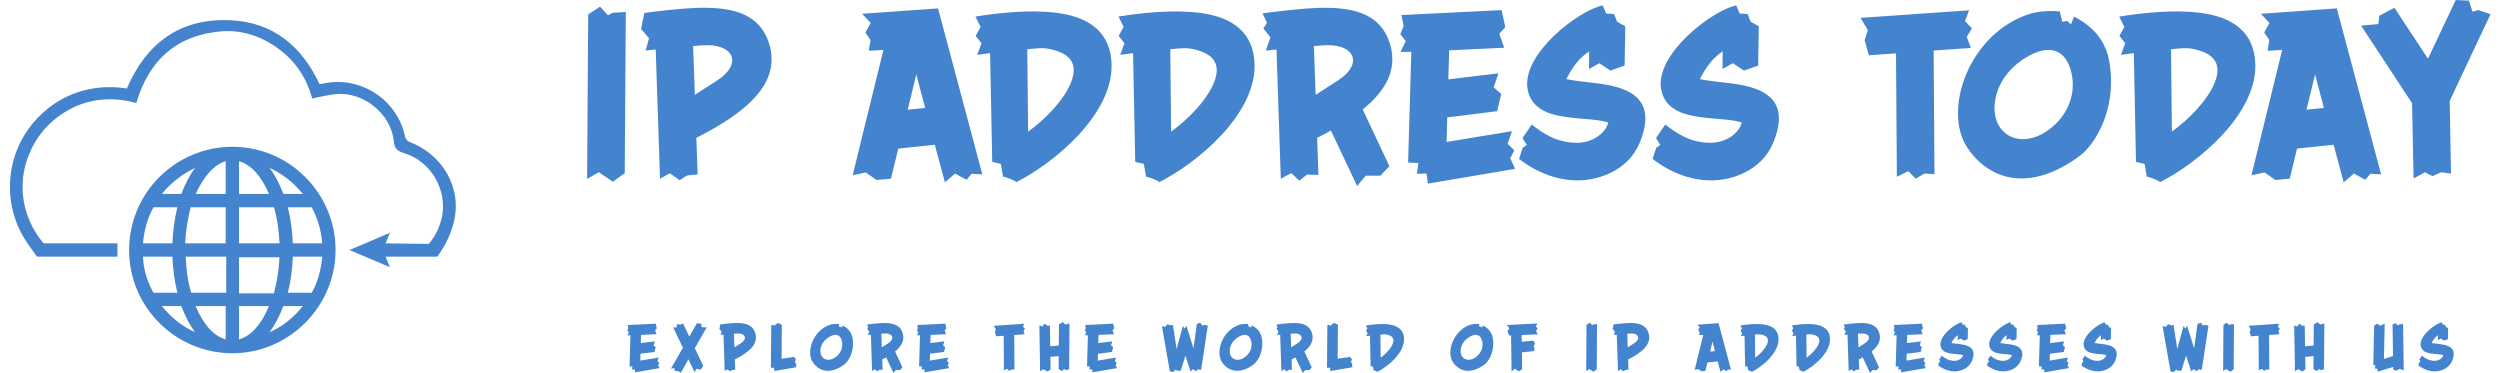
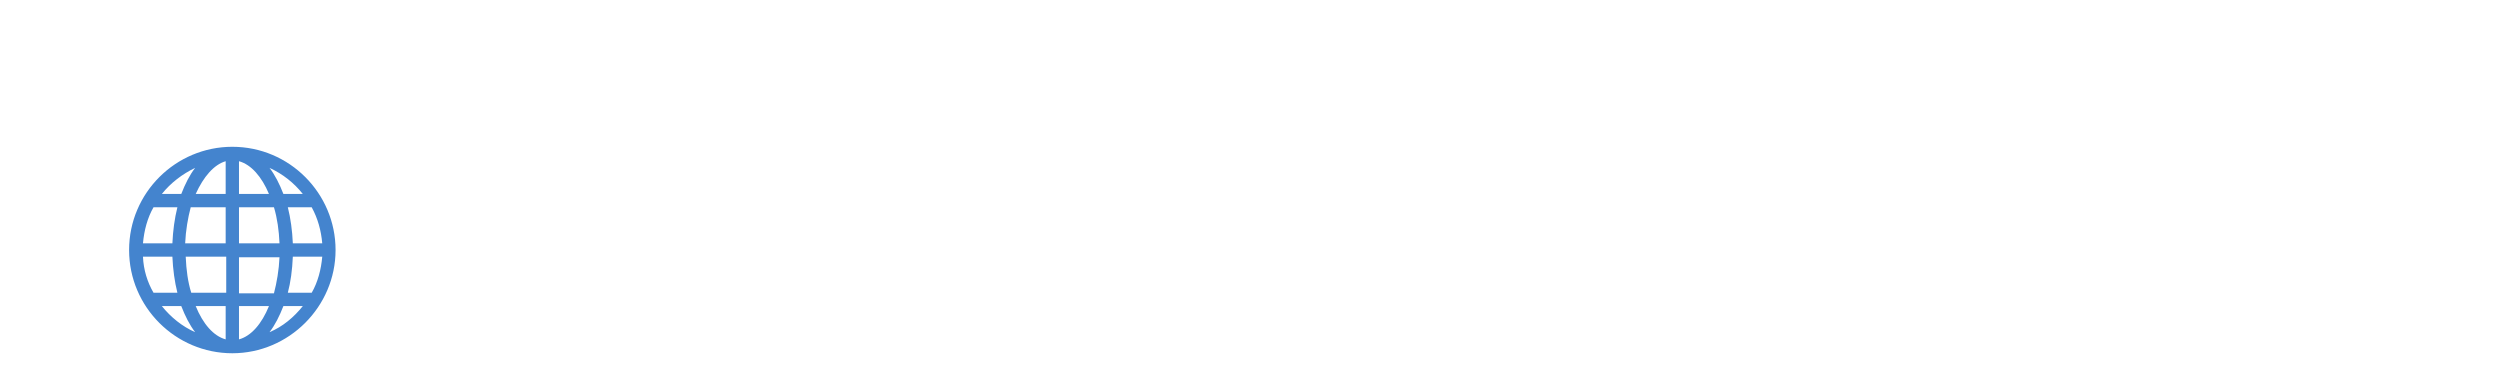
<svg xmlns="http://www.w3.org/2000/svg" width="4290" height="640" viewBox="0 0 369.544 55.572" class="css-1j8o68f">
  <defs id="SvgjsDefs6322" />
  <g id="SvgjsG6323" featurekey="symbolFeature-0" transform="matrix(0.827,0,0,0.827,-7.882,-15.261)" fill="#4484ce">
    <path class="st0" d="M49.6,44.9C39.4,44.9,31,53.2,31,63.5s8.4,18.6,18.6,18.6s18.6-8.4,18.6-18.6S59.9,44.9,49.6,44.9z M33.5,64.7  h5.3c0.1,2.3,0.4,4.5,0.9,6.5h-4.3C34.3,69.3,33.6,67.1,33.5,64.7z M50.8,53.4v-5.9c2.2,0.6,4.1,2.8,5.4,5.9H50.8z M57.1,55.8  c0.6,2,0.9,4.2,1,6.5h-7.3v-6.5H57.1z M48.4,47.5v5.9H43C44.4,50.3,46.3,48.1,48.4,47.5z M48.4,55.8v6.5h-7.3c0.1-2.3,0.5-4.6,1-6.5  H48.4z M38.8,62.3h-5.3c0.2-2.3,0.8-4.6,1.9-6.5h4.3C39.2,57.8,38.9,60,38.8,62.3z M41.2,64.7h7.3v6.5h-6.3  C41.6,69.3,41.3,67.1,41.2,64.7z M48.4,73.6v6c-2.2-0.6-4.1-2.8-5.4-6H48.4z M50.8,79.6v-6h5.4C54.9,76.8,53,79,50.8,79.6z   M50.8,71.3v-6.5h7.3c-0.1,2.3-0.5,4.6-1,6.5H50.8z M60.5,64.7h5.3c-0.2,2.3-0.8,4.6-1.9,6.5h-4.3C60.1,69.3,60.4,67.1,60.5,64.7z   M60.5,62.3c-0.1-2.3-0.4-4.5-0.9-6.5h4.3c1.1,2,1.7,4.2,1.9,6.5H60.5z M62.3,53.4h-3.5c-0.7-1.8-1.5-3.4-2.5-4.7  C58.7,49.8,60.7,51.4,62.3,53.4z M42.9,48.7c-1,1.3-1.8,2.9-2.5,4.7h-3.5C38.5,51.4,40.6,49.8,42.9,48.7z M36.9,73.6h3.5  c0.7,1.8,1.5,3.4,2.5,4.7C40.6,77.3,38.5,75.6,36.9,73.6z M56.3,78.3c1-1.3,1.8-2.9,2.5-4.7h3.5C60.7,75.6,58.7,77.3,56.3,78.3z" style="fill: #4484ce;" />
-     <path d="M81.7,44.1c-0.6-0.2-0.8-0.5-1-1.1c-1.3-6.2-7.2-10.4-13.5-9.7c-0.6,0.1-1.3,0.2-1.9,0.3c-3.2-6.9-8.5-11.2-16.1-11.5  c-9-0.4-15.1,4.1-18.6,12.3c-9-1.4-16,3.4-19.2,9.7C8.5,50,9,57,12.7,62.3h0l1.7,2.4h14.5v-2.4H15.6c-4.1-4.8-5-11.5-2.1-17.2  c1.7-3.4,4.4-5.9,7.9-7.5c3.5-1.5,7.2-1.6,10.9-0.6c2.3-7.7,7.2-12.2,15.3-12.9c3.8-0.3,7.3,0.9,10.4,3.2c3.1,2.3,5,5.3,6,8.9  c1.5-0.3,3-0.7,4.4-0.8c4.9-0.4,9.8,3.6,10.3,8.5c0.1,1.2,0.5,1.7,1.7,2.1c4.9,1.4,7.9,6.5,7,11.4c-0.4,1.9-1.2,3.6-2.4,5l-7.8-0.1  l0.8-1.9l-7.3,3.1l7.3,3.1l-0.8-1.9h9.3c0,0,2.8-3.4,3.3-7.9C90.4,51.3,86.9,46.1,81.7,44.1z" />
  </g>
  <g id="SvgjsG6324" featurekey="nameFeature-0" transform="matrix(0.801,0,0,0.801,84.366,-6.502)" fill="#4484ce">
-     <path d="M6.84 10.48 l2.4 -0.12 l-0.2 29.96 l-2.2 1.6 l-2.64 -1.76 l-2.16 1.24 l0.2 -30.6 l2.2 -1.44 l1.48 1.6 z M26.24 23.08 c4.92 -3.2 2.92 -7 -2.84 -6.52 c-0.48 0.04 -1.04 0.08 -1.64 0.12 l0.32 9.08 c1.4 -0.88 2.76 -1.76 4.16 -2.68 z M35.52 15.2 c3.48 8.4 -4.48 14.12 -13.16 18.56 l0.24 6.8 l-1.96 0.2 l-1.4 0.88 l-1.8 -1.28 l-1.84 1 l-0.8 -24.04 c-1.16 0.12 -1.88 0.2 -1.88 0.2 l0.64 -2.28 l-1.48 -1.72 l0.6 -3 s7.36 -1 11.16 -0.96 c4.52 0.04 9.6 0.76 11.68 5.64 z M61.68 28.52 l3.24 -0.32 l-1.64 -6.24 z M67.32 9.68 l8.24 30.88 l-2 -0.12 l-0.92 1.12 l-2.16 -1.16 l-1.88 1.64 l-1.88 -7 l-6.8 0.72 l-1.36 5.6 l-2.68 0.24 l-2 -1.4 l-2.44 0.52 l5.72 -23.32 l-2.72 0.16 l0.32 -2 l-0.96 -1.4 l1 -1.76 l-1.6 -1.72 z M91.8 24.04 c1.48 -3.16 1.08 -5.8 -3.68 -6.8 c-1.4 -0.32 -2.8 -0.08 -4.2 0.04 l0.16 15.32 c3.16 -2.28 6.32 -5.56 7.72 -8.56 z M99.56 19.32 c0.88 9.92 -11.04 19.36 -17.68 22.68 c-0.56 -0.56 -2.48 -1.04 -2.48 -1.04 l-0.4 -2.36 l-1.6 -0.36 l-0.4 -20.24 l-2.4 0.32 l0.8 -2.16 l-1.08 -1.36 l0.92 -1.68 l-0.96 -1.92 c3.92 -0.64 10.16 -1.36 15.2 -0.68 c4.96 0.64 9.56 2.84 10.08 8.8 z M118.4 24.04 c1.48 -3.16 1.08 -5.8 -3.68 -6.8 c-1.4 -0.32 -2.8 -0.08 -4.2 0.04 l0.16 15.32 c3.16 -2.28 6.32 -5.56 7.72 -8.56 z M126.16 19.32 c0.88 9.92 -11.04 19.36 -17.68 22.68 c-0.56 -0.56 -2.48 -1.04 -2.48 -1.04 l-0.4 -2.36 l-1.6 -0.36 l-0.4 -20.24 l-2.4 0.32 l0.8 -2.16 l-1.08 -1.36 l0.92 -1.68 l-0.96 -1.92 c3.92 -0.64 10.16 -1.36 15.2 -0.68 c4.96 0.64 9.56 2.84 10.08 8.8 z M141.72 23.08 c4.92 -3.2 2.96 -7 -2.8 -6.52 c-0.48 0.04 -1.04 0.08 -1.68 0.12 l0.32 9.08 c1.4 -0.88 2.76 -1.76 4.16 -2.68 z M146.32 28.48 l4.96 10.56 l-1.68 1.76 l-2.72 0 l-1.6 1.92 l-4.88 -10.32 c-0.84 0.48 -1.68 0.92 -2.56 1.36 l0.24 6.88 l-2.12 -0.04 l-1.44 1.12 l-1.48 -1.4 l-1.96 1.04 l-0.8 -24.04 l-2 0.2 l0.88 -2.44 l-1.32 -1.68 l0.68 -1.04 l-0.84 -1.76 s7.84 -1.08 11.64 -1.04 c4.52 0.04 9.6 0.76 11.68 5.64 c2.24 5.4 -0.28 9.72 -4.68 13.28 z M173.76 37.56 l0.92 1.96 l-16.24 2.76 l-0.24 -1.88 l-1.8 0.04 l0.28 -2 l-1.92 -0.08 l0.6 -20.6 l-2 0 l0.96 -2 l-1 -1.28 l0.6 -1.52 l-0.4 -2.04 l18.64 -0.92 l0.68 3.16 l-1.12 1.24 l0.92 2.6 l-10.24 0.48 l-0.16 5.4 l9.32 -1.12 l-0.88 2.6 l1.4 1.24 l-0.76 3.2 l-9.28 1.16 l-0.12 4.56 l12.16 -2 l-0.8 2.36 l1.24 1.2 z M197.88 34.6 c-2.24 5.44 -7.96 7.08 -11.56 7.08 c-5.2 0 -9.32 -2.72 -10.92 -4 l0.68 -2.08 l0.76 -0.52 l-0.8 -1.28 l1.72 -2.52 c2.12 1.68 4.72 3.4 8.4 3.4 c2.64 0 5.2 -1.52 5.84 -3.76 c-0.8 -0.28 -1.8 -0.44 -3.04 -0.56 c-1.56 -0.16 -3.24 -0.24 -4.84 -0.48 c-3.16 -0.44 -6.6 -1.52 -7.16 -5.36 c-0.92 -6.44 9.48 -14.44 14 -15.4 l0.64 1.52 l1.48 0.08 l0.56 1.44 l1.52 0.84 l-0.12 7.32 l-2.64 0.92 l-2.08 -1.36 l-1.92 1.08 l0.04 -3.28 c-1.64 1.04 -3.08 2.8 -4.24 5.16 c1.6 0.32 3.28 0.48 4.92 0.68 c2.2 0.24 4.6 0.64 6.48 1.56 c3 1.52 4.4 4.24 2.28 9.52 z M222.72 34.6 c-2.24 5.44 -7.96 7.08 -11.56 7.08 c-5.2 0 -9.32 -2.72 -10.92 -4 l0.68 -2.08 l0.76 -0.52 l-0.8 -1.28 l1.72 -2.52 c2.12 1.68 4.72 3.4 8.4 3.4 c2.64 0 5.2 -1.52 5.84 -3.76 c-0.8 -0.28 -1.8 -0.44 -3.04 -0.56 c-1.56 -0.16 -3.24 -0.24 -4.84 -0.48 c-3.16 -0.44 -6.6 -1.52 -7.16 -5.36 c-0.92 -6.44 9.48 -14.44 14 -15.4 l0.64 1.52 l1.48 0.08 l0.56 1.44 l1.52 0.84 l-0.12 7.32 l-2.64 0.92 l-2.08 -1.36 l-1.92 1.08 l0.04 -3.28 c-1.64 1.04 -3.08 2.8 -4.24 5.16 c1.6 0.32 3.28 0.48 4.92 0.68 c2.2 0.24 4.6 0.64 6.48 1.56 c3 1.52 4.4 4.24 2.28 9.52 z M258.36 12.04 l1.28 1.36 l-0.96 1.56 l0.76 2.08 l-6.92 0.48 l0.16 23 l-1.88 -0.12 l-1.6 0.96 l-1.4 -1.4 l-2.12 1.04 l-0.16 -22.96 l-5.04 0.36 l-0.8 -2.8 l0.6 -1.88 l-1.36 -2.28 l20.2 -1.4 z M278.28 22.32 c-0.76 -4.56 -3.64 -6.16 -7.84 -3.92 c-6.92 3.68 -7.72 10.64 -5.48 13.56 c2.16 2.8 5.68 2.36 8.16 0.84 c4.28 -2.64 5.76 -6.92 5.16 -10.48 z M285.24 19.8 c1.4 8.72 -2.72 15.24 -5.6 17.36 c-9.2 6.76 -16.72 4.56 -20.84 -1.56 c-4.64 -6.92 0.2 -21.28 11.64 -24.92 c1.24 -0.4 3.4 -0.64 5.56 -0.44 l0.44 1.92 l0.88 -0.16 l0.76 0.64 l0.56 -1.44 c3.56 1.84 5.92 4.48 6.6 8.6 z M304.56 24.04 c1.48 -3.16 1.08 -5.8 -3.68 -6.8 c-1.4 -0.32 -2.8 -0.08 -4.2 0.04 l0.16 15.32 c3.16 -2.28 6.32 -5.56 7.72 -8.56 z M312.32 19.32 c0.88 9.92 -11.04 19.36 -17.68 22.68 c-0.56 -0.56 -2.48 -1.04 -2.48 -1.04 l-0.4 -2.36 l-1.6 -0.36 l-0.4 -20.24 l-2.4 0.32 l0.8 -2.16 l-1.08 -1.36 l0.92 -1.68 l-0.96 -1.92 c3.92 -0.64 10.16 -1.36 15.2 -0.68 c4.96 0.64 9.56 2.84 10.08 8.8 z M321.88 28.52 l3.24 -0.32 l-1.64 -6.24 z M327.52 9.68 l8.24 30.88 l-2 -0.12 l-0.92 1.12 l-2.16 -1.16 l-1.88 1.64 l-1.88 -7 l-6.8 0.72 l-1.36 5.6 l-2.68 0.24 l-2 -1.4 l-2.44 0.52 l5.72 -23.32 l-2.72 0.16 l0.32 -2 l-0.96 -1.4 l1 -1.76 l-1.6 -1.72 z M353.84 10 l2.28 0.76 l-7.6 16.12 l0.24 13.52 l-1.84 -0.24 l-1.6 0.72 l-1.4 -0.72 l-2.12 1.16 l-0.28 -14 l-9.48 -14.44 l3.2 -0.28 l0.2 -1.56 l2.8 -1.48 l6.24 9.48 l5.16 -10.92 l2.44 0.12 l0.68 2.04 z" />
-   </g>
+     </g>
  <g id="SvgjsG6325" featurekey="sloganFeature-0" transform="matrix(0.449,0,0,0.449,91.731,45.979)" fill="#4484ce">
-     <path d="M10.82 18.78 l0.46 0.98 l-8.12 1.38 l-0.12 -0.94 l-0.9 0.02 l0.14 -1 l-0.96 -0.04 l0.3 -10.3 l-1 0 l0.48 -1 l-0.5 -0.64 l0.3 -0.76 l-0.2 -1.02 l9.32 -0.46 l0.34 1.58 l-0.56 0.62 l0.46 1.3 l-5.12 0.24 l-0.08 2.7 l4.66 -0.56 l-0.44 1.3 l0.7 0.62 l-0.38 1.6 l-4.64 0.58 l-0.06 2.28 l6.08 -1 l-0.4 1.18 l0.62 0.6 z M25.285 6.18 l1.64 0.06 l-3.94 6.9 l2.8 5.88 l-0.9 1.26 l-1.38 -0.32 l-0.6 1.16 l-2.04 -4.28 l-2.5 4.42 l-0.96 -0.52 l-1.08 0 l-0.14 -1.02 l-1.14 0.24 l3.98 -6.96 l-3.22 -6.76 l1.02 0.06 l0.42 -1.22 l0.92 0.3 l0.88 -0.5 l2.1 4.42 l2.54 -4.44 l1.38 0.16 z M38.21 11.54 c2.46 -1.6 1.46 -3.5 -1.42 -3.26 c-0.24 0.02 -0.52 0.04 -0.82 0.06 l0.16 4.54 c0.7 -0.44 1.38 -0.88 2.08 -1.34 z M42.85 7.6 c1.74 4.2 -2.24 7.06 -6.58 9.28 l0.12 3.4 l-0.98 0.1 l-0.7 0.44 l-0.9 -0.64 l-0.92 0.5 l-0.4 -12.02 c-0.58 0.06 -0.94 0.1 -0.94 0.1 l0.32 -1.14 l-0.74 -0.86 l0.3 -1.5 s3.68 -0.5 5.58 -0.48 c2.26 0.02 4.8 0.38 5.84 2.82 z M56.555 18.14 l0.08 1.34 l-7.26 1.24 l-0.12 -1.08 l-1.04 0 l0.14 -14.26 l1.04 0.24 l1.16 -0.86 l1.3 0.6 l-0.08 11.28 l4.16 -0.6 l0.6 0.9 l-0.4 0.84 z M71.86 11.16 c-0.38 -2.28 -1.82 -3.08 -3.92 -1.96 c-3.46 1.84 -3.86 5.32 -2.74 6.78 c1.08 1.4 2.84 1.18 4.08 0.42 c2.14 -1.32 2.88 -3.46 2.58 -5.24 z M75.34 9.9 c0.7 4.36 -1.36 7.62 -2.8 8.68 c-4.6 3.38 -8.36 2.28 -10.42 -0.78 c-2.32 -3.46 0.1 -10.64 5.82 -12.46 c0.62 -0.2 1.7 -0.32 2.78 -0.22 l0.22 0.96 l0.44 -0.08 l0.38 0.32 l0.28 -0.72 c1.78 0.92 2.96 2.24 3.3 4.3 z M87.125 11.54 c2.46 -1.6 1.48 -3.5 -1.4 -3.26 c-0.24 0.02 -0.52 0.04 -0.84 0.06 l0.16 4.54 c0.7 -0.44 1.38 -0.88 2.08 -1.34 z M89.425 14.24 l2.48 5.28 l-0.84 0.88 l-1.36 0 l-0.8 0.96 l-2.44 -5.16 c-0.42 0.24 -0.84 0.46 -1.28 0.68 l0.12 3.44 l-1.06 -0.02 l-0.72 0.56 l-0.74 -0.7 l-0.98 0.52 l-0.4 -12.02 l-1 0.1 l0.44 -1.22 l-0.66 -0.84 l0.34 -0.52 l-0.42 -0.88 s3.92 -0.54 5.82 -0.52 c2.26 0.02 4.8 0.38 5.84 2.82 c1.12 2.7 -0.14 4.86 -2.34 6.64 z M106.91 18.78 l0.46 0.98 l-8.12 1.38 l-0.12 -0.94 l-0.9 0.02 l0.14 -1 l-0.96 -0.04 l0.3 -10.3 l-1 0 l0.48 -1 l-0.5 -0.64 l0.3 -0.76 l-0.2 -1.02 l9.32 -0.46 l0.34 1.58 l-0.56 0.62 l0.46 1.3 l-5.12 0.24 l-0.08 2.7 l4.66 -0.56 l-0.44 1.3 l0.7 0.62 l-0.38 1.6 l-4.64 0.58 l-0.06 2.28 l6.08 -1 l-0.4 1.18 l0.62 0.6 z M131.9 6.02 l0.64 0.68 l-0.48 0.78 l0.38 1.04 l-3.46 0.24 l0.08 11.5 l-0.94 -0.06 l-0.8 0.48 l-0.7 -0.7 l-1.06 0.52 l-0.08 -11.48 l-2.52 0.18 l-0.4 -1.4 l0.3 -0.94 l-0.68 -1.14 l10.1 -0.7 z M146.045 5.3 l1.28 -0.38 l-0.12 15.24 l-1.18 0.28 l-0.46 -0.42 l-0.74 0.7 l-1.12 -0.62 l0.04 -4.32 l-2.76 0.24 l0.06 4.16 l-1 0.7 l-1.44 -0.76 l-1.04 0.7 l-0.24 -15.22 l0.94 0.36 l0.82 -0.96 l0.88 0.7 l0.86 -0.04 l0.1 6.86 l2.84 -0.26 l0.06 -6.98 l1.2 -0.78 z M162.63 18.78 l0.46 0.98 l-8.12 1.38 l-0.12 -0.94 l-0.9 0.02 l0.14 -1 l-0.96 -0.04 l0.3 -10.3 l-1 0 l0.48 -1 l-0.5 -0.64 l0.3 -0.76 l-0.2 -1.02 l9.32 -0.46 l0.34 1.58 l-0.56 0.62 l0.46 1.3 l-5.12 0.24 l-0.08 2.7 l4.66 -0.56 l-0.44 1.3 l0.7 0.62 l-0.38 1.6 l-4.64 0.58 l-0.06 2.28 l6.08 -1 l-0.4 1.18 l0.62 0.6 z M191.92 5.4 l1.3 0.26 l-2.22 14.68 l-1 -0.2 l-0.72 0.62 l-1 -0.66 l-0.78 0.78 l-1.72 -5.24 l-1.54 5 l-1.22 -0.06 l-0.58 -0.3 l-0.7 0.78 l-1.12 -0.22 l-2.64 -15.04 l1.06 0.28 l0.82 -0.92 l0.92 0.4 l0.86 -0.16 l1.22 8.04 l2.08 -7.64 l0.64 0.84 l0.54 -0.94 l2.34 7.48 l1.12 -8.12 l1.18 -0.34 l0.64 0.94 z M207.685 11.16 c-0.38 -2.28 -1.82 -3.08 -3.92 -1.96 c-3.46 1.84 -3.86 5.32 -2.74 6.78 c1.08 1.4 2.84 1.18 4.08 0.42 c2.14 -1.32 2.88 -3.46 2.58 -5.24 z M211.165 9.9 c0.7 4.36 -1.36 7.62 -2.8 8.68 c-4.6 3.38 -8.36 2.28 -10.42 -0.78 c-2.32 -3.46 0.1 -10.64 5.82 -12.46 c0.62 -0.2 1.7 -0.32 2.78 -0.22 l0.22 0.96 l0.44 -0.08 l0.38 0.32 l0.28 -0.72 c1.78 0.92 2.96 2.24 3.3 4.3 z M222.95 11.54 c2.46 -1.6 1.48 -3.5 -1.4 -3.26 c-0.24 0.02 -0.52 0.04 -0.84 0.06 l0.16 4.54 c0.7 -0.44 1.38 -0.88 2.08 -1.34 z M225.25 14.24 l2.48 5.28 l-0.84 0.88 l-1.36 0 l-0.8 0.96 l-2.44 -5.16 c-0.42 0.24 -0.84 0.46 -1.28 0.68 l0.12 3.44 l-1.06 -0.02 l-0.72 0.56 l-0.74 -0.7 l-0.98 0.52 l-0.4 -12.02 l-1 0.1 l0.44 -1.22 l-0.66 -0.84 l0.34 -0.52 l-0.42 -0.88 s3.92 -0.54 5.82 -0.52 c2.26 0.02 4.8 0.38 5.84 2.82 c1.12 2.7 -0.14 4.86 -2.34 6.64 z M241.095 18.14 l0.08 1.34 l-7.26 1.24 l-0.12 -1.08 l-1.04 0 l0.14 -14.26 l1.04 0.24 l1.16 -0.86 l1.3 0.6 l-0.08 11.28 l4.16 -0.6 l0.6 0.9 l-0.4 0.84 z M254.44 12.02 c0.74 -1.58 0.54 -2.9 -1.84 -3.4 c-0.7 -0.16 -1.4 -0.04 -2.1 0.02 l0.08 7.66 c1.58 -1.14 3.16 -2.78 3.86 -4.28 z M258.32 9.66 c0.44 4.96 -5.52 9.68 -8.84 11.34 c-0.28 -0.28 -1.24 -0.52 -1.24 -0.52 l-0.2 -1.18 l-0.8 -0.18 l-0.2 -10.12 l-1.2 0.16 l0.4 -1.08 l-0.54 -0.68 l0.46 -0.84 l-0.48 -0.96 c1.96 -0.32 5.08 -0.68 7.6 -0.34 c2.48 0.32 4.78 1.42 5.04 4.4 z M284.33 11.16 c-0.38 -2.28 -1.82 -3.08 -3.92 -1.96 c-3.46 1.84 -3.86 5.32 -2.74 6.78 c1.08 1.4 2.84 1.18 4.08 0.42 c2.14 -1.32 2.88 -3.46 2.58 -5.24 z M287.81 9.9 c0.7 4.36 -1.36 7.62 -2.8 8.68 c-4.6 3.38 -8.36 2.28 -10.42 -0.78 c-2.32 -3.46 0.1 -10.64 5.82 -12.46 c0.62 -0.2 1.7 -0.32 2.78 -0.22 l0.22 0.96 l0.44 -0.08 l0.38 0.32 l0.28 -0.72 c1.78 0.92 2.96 2.24 3.3 4.3 z M302.155 7.44 l0.52 1.1 l-5.32 0.24 l0.04 2.22 l3.86 -0.38 l0.56 1.12 l-0.54 0.72 l0.32 0.48 l-0.06 1.16 l-4.08 0.42 l0.08 5.66 l-1.24 0.64 l-1.16 -0.9 l-1.12 1 l-0.16 -12 l-0.64 0 l-0.56 -1.3 l0.6 -1.12 l-0.76 -1.06 l10.1 -0.5 l-0.52 0.96 l0.6 0.72 z M321.185 5.24 l1.2 -0.06 l-0.1 14.98 l-1.1 0.8 l-1.32 -0.88 l-1.08 0.62 l0.1 -15.3 l1.1 -0.72 l0.74 0.8 z M334.65 11.54 c2.46 -1.6 1.46 -3.5 -1.42 -3.26 c-0.24 0.02 -0.52 0.04 -0.82 0.06 l0.16 4.54 c0.7 -0.44 1.38 -0.88 2.08 -1.34 z M339.29 7.6 c1.74 4.2 -2.24 7.06 -6.58 9.28 l0.12 3.4 l-0.98 0.1 l-0.7 0.44 l-0.9 -0.64 l-0.92 0.5 l-0.4 -12.02 c-0.58 0.06 -0.94 0.1 -0.94 0.1 l0.32 -1.14 l-0.74 -0.86 l0.3 -1.5 s3.68 -0.5 5.58 -0.48 c2.26 0.02 4.8 0.38 5.84 2.82 z M359.9 14.26 l1.62 -0.16 l-0.82 -3.12 z M362.72 4.84 l4.12 15.44 l-1 -0.06 l-0.46 0.56 l-1.08 -0.58 l-0.94 0.82 l-0.94 -3.5 l-3.4 0.36 l-0.68 2.8 l-1.34 0.12 l-1 -0.7 l-1.22 0.26 l2.86 -11.66 l-1.36 0.08 l0.16 -1 l-0.48 -0.7 l0.5 -0.88 l-0.8 -0.86 z M378.725 12.02 c0.74 -1.58 0.54 -2.9 -1.84 -3.4 c-0.7 -0.16 -1.4 -0.04 -2.1 0.02 l0.08 7.66 c1.58 -1.14 3.16 -2.78 3.86 -4.28 z M382.605 9.66 c0.44 4.96 -5.52 9.68 -8.84 11.34 c-0.28 -0.28 -1.24 -0.52 -1.24 -0.52 l-0.2 -1.18 l-0.8 -0.18 l-0.2 -10.12 l-1.2 0.16 l0.4 -1.08 l-0.54 -0.68 l0.46 -0.84 l-0.48 -0.96 c1.96 -0.32 5.08 -0.68 7.6 -0.34 c2.48 0.32 4.78 1.42 5.04 4.4 z M395.79 12.02 c0.74 -1.58 0.54 -2.9 -1.84 -3.4 c-0.7 -0.16 -1.4 -0.04 -2.1 0.02 l0.08 7.66 c1.58 -1.14 3.16 -2.78 3.86 -4.28 z M399.67 9.66 c0.44 4.96 -5.52 9.68 -8.84 11.34 c-0.28 -0.28 -1.24 -0.52 -1.24 -0.52 l-0.2 -1.18 l-0.8 -0.18 l-0.2 -10.12 l-1.2 0.16 l0.4 -1.08 l-0.54 -0.68 l0.46 -0.84 l-0.48 -0.96 c1.96 -0.32 5.08 -0.68 7.6 -0.34 c2.48 0.32 4.78 1.42 5.04 4.4 z M411.215 11.54 c2.46 -1.6 1.48 -3.5 -1.4 -3.26 c-0.24 0.02 -0.52 0.04 -0.84 0.06 l0.16 4.54 c0.7 -0.44 1.38 -0.88 2.08 -1.34 z M413.515 14.24 l2.48 5.28 l-0.84 0.88 l-1.36 0 l-0.8 0.96 l-2.44 -5.16 c-0.42 0.24 -0.84 0.46 -1.28 0.68 l0.12 3.44 l-1.06 -0.02 l-0.72 0.56 l-0.74 -0.7 l-0.98 0.52 l-0.4 -12.02 l-1 0.1 l0.44 -1.22 l-0.66 -0.84 l0.34 -0.52 l-0.42 -0.88 s3.92 -0.54 5.82 -0.52 c2.26 0.02 4.8 0.38 5.84 2.82 c1.12 2.7 -0.14 4.86 -2.34 6.64 z M431 18.78 l0.46 0.98 l-8.12 1.38 l-0.12 -0.94 l-0.9 0.02 l0.14 -1 l-0.96 -0.04 l0.3 -10.3 l-1 0 l0.48 -1 l-0.5 -0.64 l0.3 -0.76 l-0.2 -1.02 l9.32 -0.46 l0.34 1.58 l-0.56 0.62 l0.46 1.3 l-5.12 0.24 l-0.08 2.7 l4.66 -0.56 l-0.44 1.3 l0.7 0.62 l-0.38 1.6 l-4.64 0.58 l-0.06 2.28 l6.08 -1 l-0.4 1.18 l0.62 0.6 z M446.825 17.3 c-1.12 2.72 -3.98 3.54 -5.78 3.54 c-2.6 0 -4.66 -1.36 -5.46 -2 l0.34 -1.04 l0.38 -0.26 l-0.4 -0.64 l0.86 -1.26 c1.06 0.84 2.36 1.7 4.2 1.7 c1.32 0 2.6 -0.76 2.92 -1.88 c-0.4 -0.14 -0.9 -0.22 -1.52 -0.28 c-0.78 -0.08 -1.62 -0.12 -2.42 -0.24 c-1.58 -0.22 -3.3 -0.76 -3.58 -2.68 c-0.46 -3.22 4.74 -7.22 7 -7.7 l0.32 0.76 l0.74 0.04 l0.28 0.72 l0.76 0.42 l-0.06 3.66 l-1.32 0.46 l-1.04 -0.68 l-0.96 0.54 l0.02 -1.64 c-0.82 0.52 -1.54 1.4 -2.12 2.58 c0.8 0.16 1.64 0.24 2.46 0.34 c1.1 0.12 2.3 0.32 3.24 0.78 c1.5 0.76 2.2 2.12 1.14 4.76 z M463.01 17.3 c-1.12 2.72 -3.98 3.54 -5.78 3.54 c-2.6 0 -4.66 -1.36 -5.46 -2 l0.34 -1.04 l0.38 -0.26 l-0.4 -0.64 l0.86 -1.26 c1.06 0.84 2.36 1.7 4.2 1.7 c1.32 0 2.6 -0.76 2.92 -1.88 c-0.4 -0.14 -0.9 -0.22 -1.52 -0.28 c-0.78 -0.08 -1.62 -0.12 -2.42 -0.24 c-1.58 -0.22 -3.3 -0.76 -3.58 -2.68 c-0.46 -3.22 4.74 -7.22 7 -7.7 l0.32 0.76 l0.74 0.04 l0.28 0.72 l0.76 0.42 l-0.06 3.66 l-1.32 0.46 l-1.04 -0.68 l-0.96 0.54 l0.02 -1.64 c-0.82 0.52 -1.54 1.4 -2.12 2.58 c0.8 0.16 1.64 0.24 2.46 0.34 c1.1 0.12 2.3 0.32 3.24 0.78 c1.5 0.76 2.2 2.12 1.14 4.76 z M478.515 18.78 l0.46 0.98 l-8.12 1.38 l-0.12 -0.94 l-0.9 0.02 l0.14 -1 l-0.96 -0.04 l0.3 -10.3 l-1 0 l0.48 -1 l-0.5 -0.64 l0.3 -0.76 l-0.2 -1.02 l9.32 -0.46 l0.34 1.58 l-0.56 0.62 l0.46 1.3 l-5.12 0.24 l-0.08 2.7 l4.66 -0.56 l-0.44 1.3 l0.7 0.62 l-0.38 1.6 l-4.64 0.58 l-0.06 2.28 l6.08 -1 l-0.4 1.18 l0.62 0.6 z M494.34 17.3 c-1.12 2.72 -3.98 3.54 -5.78 3.54 c-2.6 0 -4.66 -1.36 -5.46 -2 l0.34 -1.04 l0.38 -0.26 l-0.4 -0.64 l0.86 -1.26 c1.06 0.84 2.36 1.7 4.2 1.7 c1.32 0 2.6 -0.76 2.92 -1.88 c-0.4 -0.14 -0.9 -0.22 -1.52 -0.28 c-0.78 -0.08 -1.62 -0.12 -2.42 -0.24 c-1.58 -0.22 -3.3 -0.76 -3.58 -2.68 c-0.46 -3.22 4.74 -7.22 7 -7.7 l0.32 0.76 l0.74 0.04 l0.28 0.72 l0.76 0.42 l-0.06 3.66 l-1.32 0.46 l-1.04 -0.68 l-0.96 0.54 l0.02 -1.64 c-0.82 0.52 -1.54 1.4 -2.12 2.58 c0.8 0.16 1.64 0.24 2.46 0.34 c1.1 0.12 2.3 0.32 3.24 0.78 c1.5 0.76 2.2 2.12 1.14 4.76 z M523.99 5.4 l1.3 0.26 l-2.22 14.68 l-1 -0.2 l-0.72 0.62 l-1 -0.66 l-0.78 0.78 l-1.72 -5.24 l-1.54 5 l-1.22 -0.06 l-0.58 -0.3 l-0.7 0.78 l-1.12 -0.22 l-2.64 -15.04 l1.06 0.28 l0.82 -0.92 l0.92 0.4 l0.86 -0.16 l1.22 8.04 l2.08 -7.64 l0.64 0.84 l0.54 -0.94 l2.34 7.48 l1.12 -8.12 l1.18 -0.34 l0.64 0.94 z M532.555 5.24 l1.2 -0.06 l-0.1 14.98 l-1.1 0.8 l-1.32 -0.88 l-1.08 0.62 l0.1 -15.3 l1.1 -0.72 l0.74 0.8 z M548.32 6.02 l0.64 0.68 l-0.48 0.78 l0.38 1.04 l-3.46 0.24 l0.08 11.5 l-0.94 -0.06 l-0.8 0.48 l-0.7 -0.7 l-1.06 0.52 l-0.08 -11.48 l-2.52 0.18 l-0.4 -1.4 l0.3 -0.94 l-0.68 -1.14 l10.1 -0.7 z M562.465 5.3 l1.28 -0.38 l-0.12 15.24 l-1.18 0.28 l-0.46 -0.42 l-0.74 0.7 l-1.12 -0.62 l0.04 -4.32 l-2.76 0.24 l0.06 4.16 l-1 0.7 l-1.44 -0.76 l-1.04 0.7 l-0.24 -15.22 l0.94 0.36 l0.82 -0.96 l0.88 0.7 l0.86 -0.04 l0.1 6.86 l2.84 -0.26 l0.06 -6.98 l1.2 -0.78 z M589.875 5.1 l0.22 15.4 l-1.36 -0.5 l-1.1 0.62 l-1.04 -0.38 l0 -0.88 l-5.18 1.6 l-0.12 -1 l-0.76 -0.04 l0.12 -1.12 l-0.66 -0.06 l0.26 -13.08 l1 -0.64 l1.04 0.66 l1.48 -0.7 l-0.26 11.74 l3.02 -0.96 l-0.16 -10.44 l1.04 -0.46 l0.74 0.74 l0.4 -0.32 z M606.18 17.3 c-1.12 2.72 -3.98 3.54 -5.78 3.54 c-2.6 0 -4.66 -1.36 -5.46 -2 l0.34 -1.04 l0.38 -0.26 l-0.4 -0.64 l0.86 -1.26 c1.06 0.84 2.36 1.7 4.2 1.7 c1.32 0 2.6 -0.76 2.92 -1.88 c-0.4 -0.14 -0.9 -0.22 -1.52 -0.28 c-0.78 -0.08 -1.62 -0.12 -2.42 -0.24 c-1.58 -0.22 -3.3 -0.76 -3.58 -2.68 c-0.46 -3.22 4.74 -7.22 7 -7.7 l0.32 0.76 l0.74 0.04 l0.28 0.72 l0.76 0.42 l-0.06 3.66 l-1.32 0.46 l-1.04 -0.68 l-0.96 0.54 l0.02 -1.64 c-0.82 0.52 -1.54 1.4 -2.12 2.58 c0.8 0.16 1.64 0.24 2.46 0.34 c1.1 0.12 2.3 0.32 3.24 0.78 c1.5 0.76 2.2 2.12 1.14 4.76 z" />
-   </g>
+     </g>
</svg>